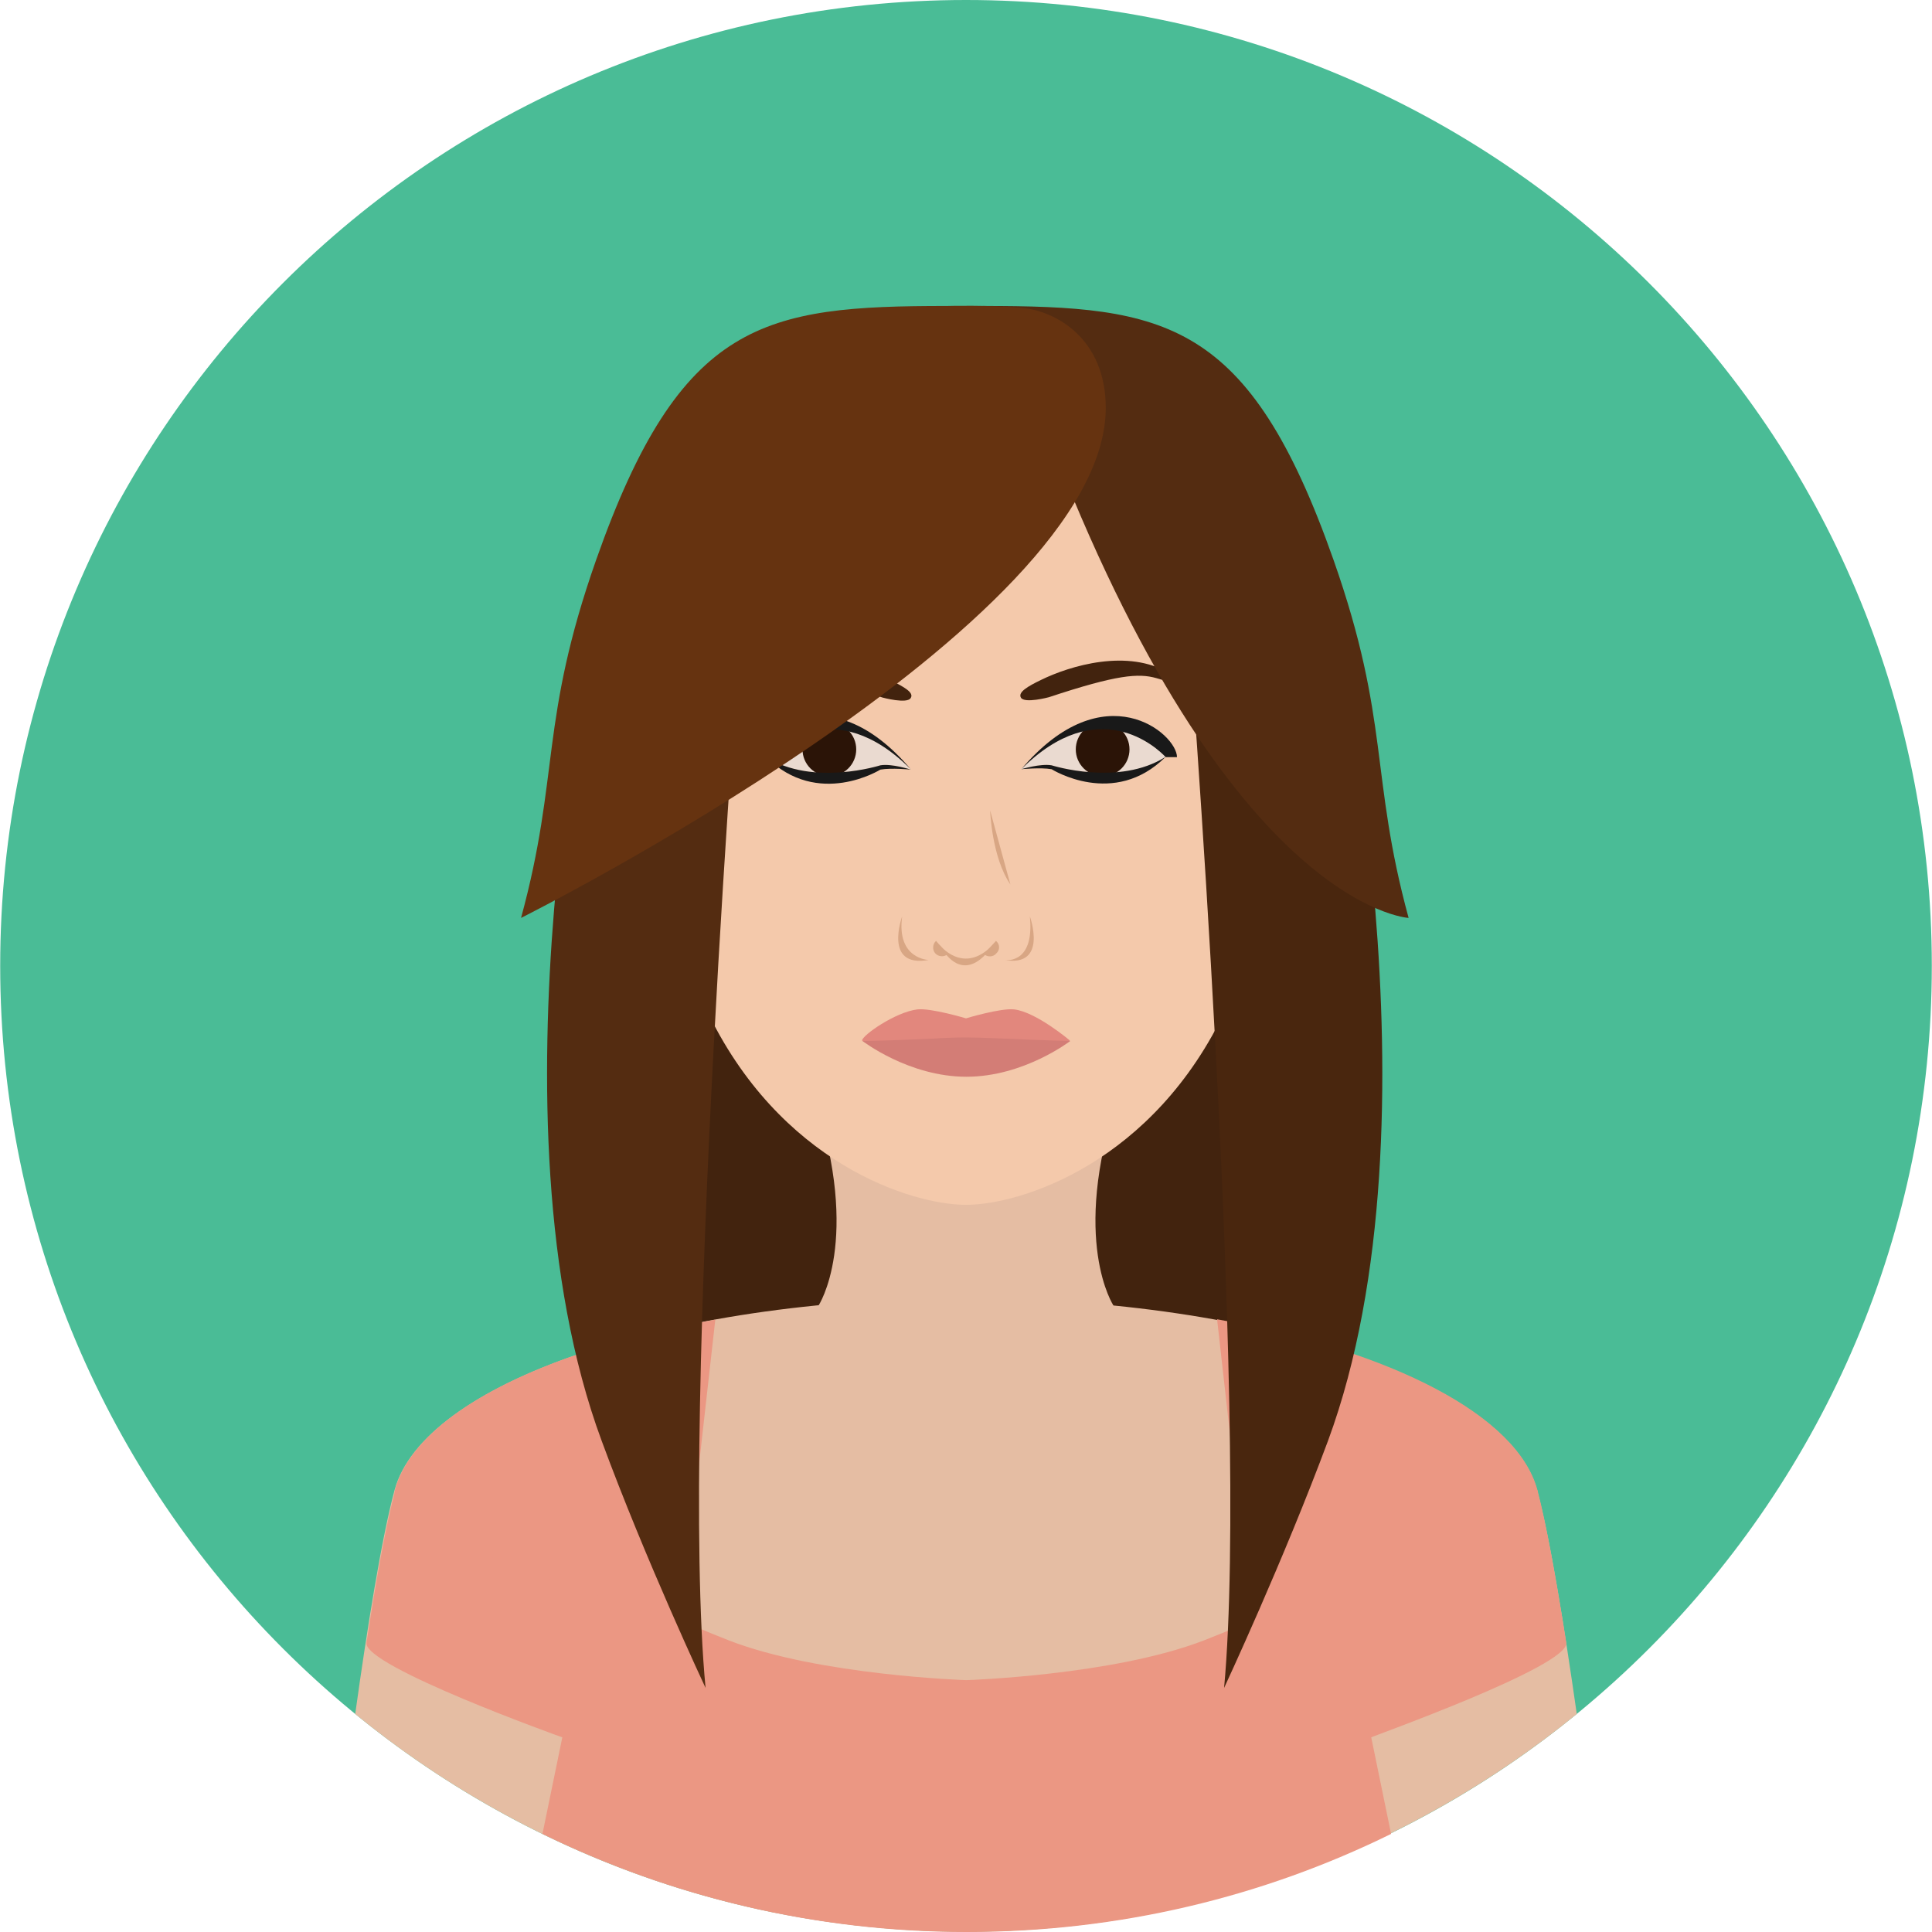
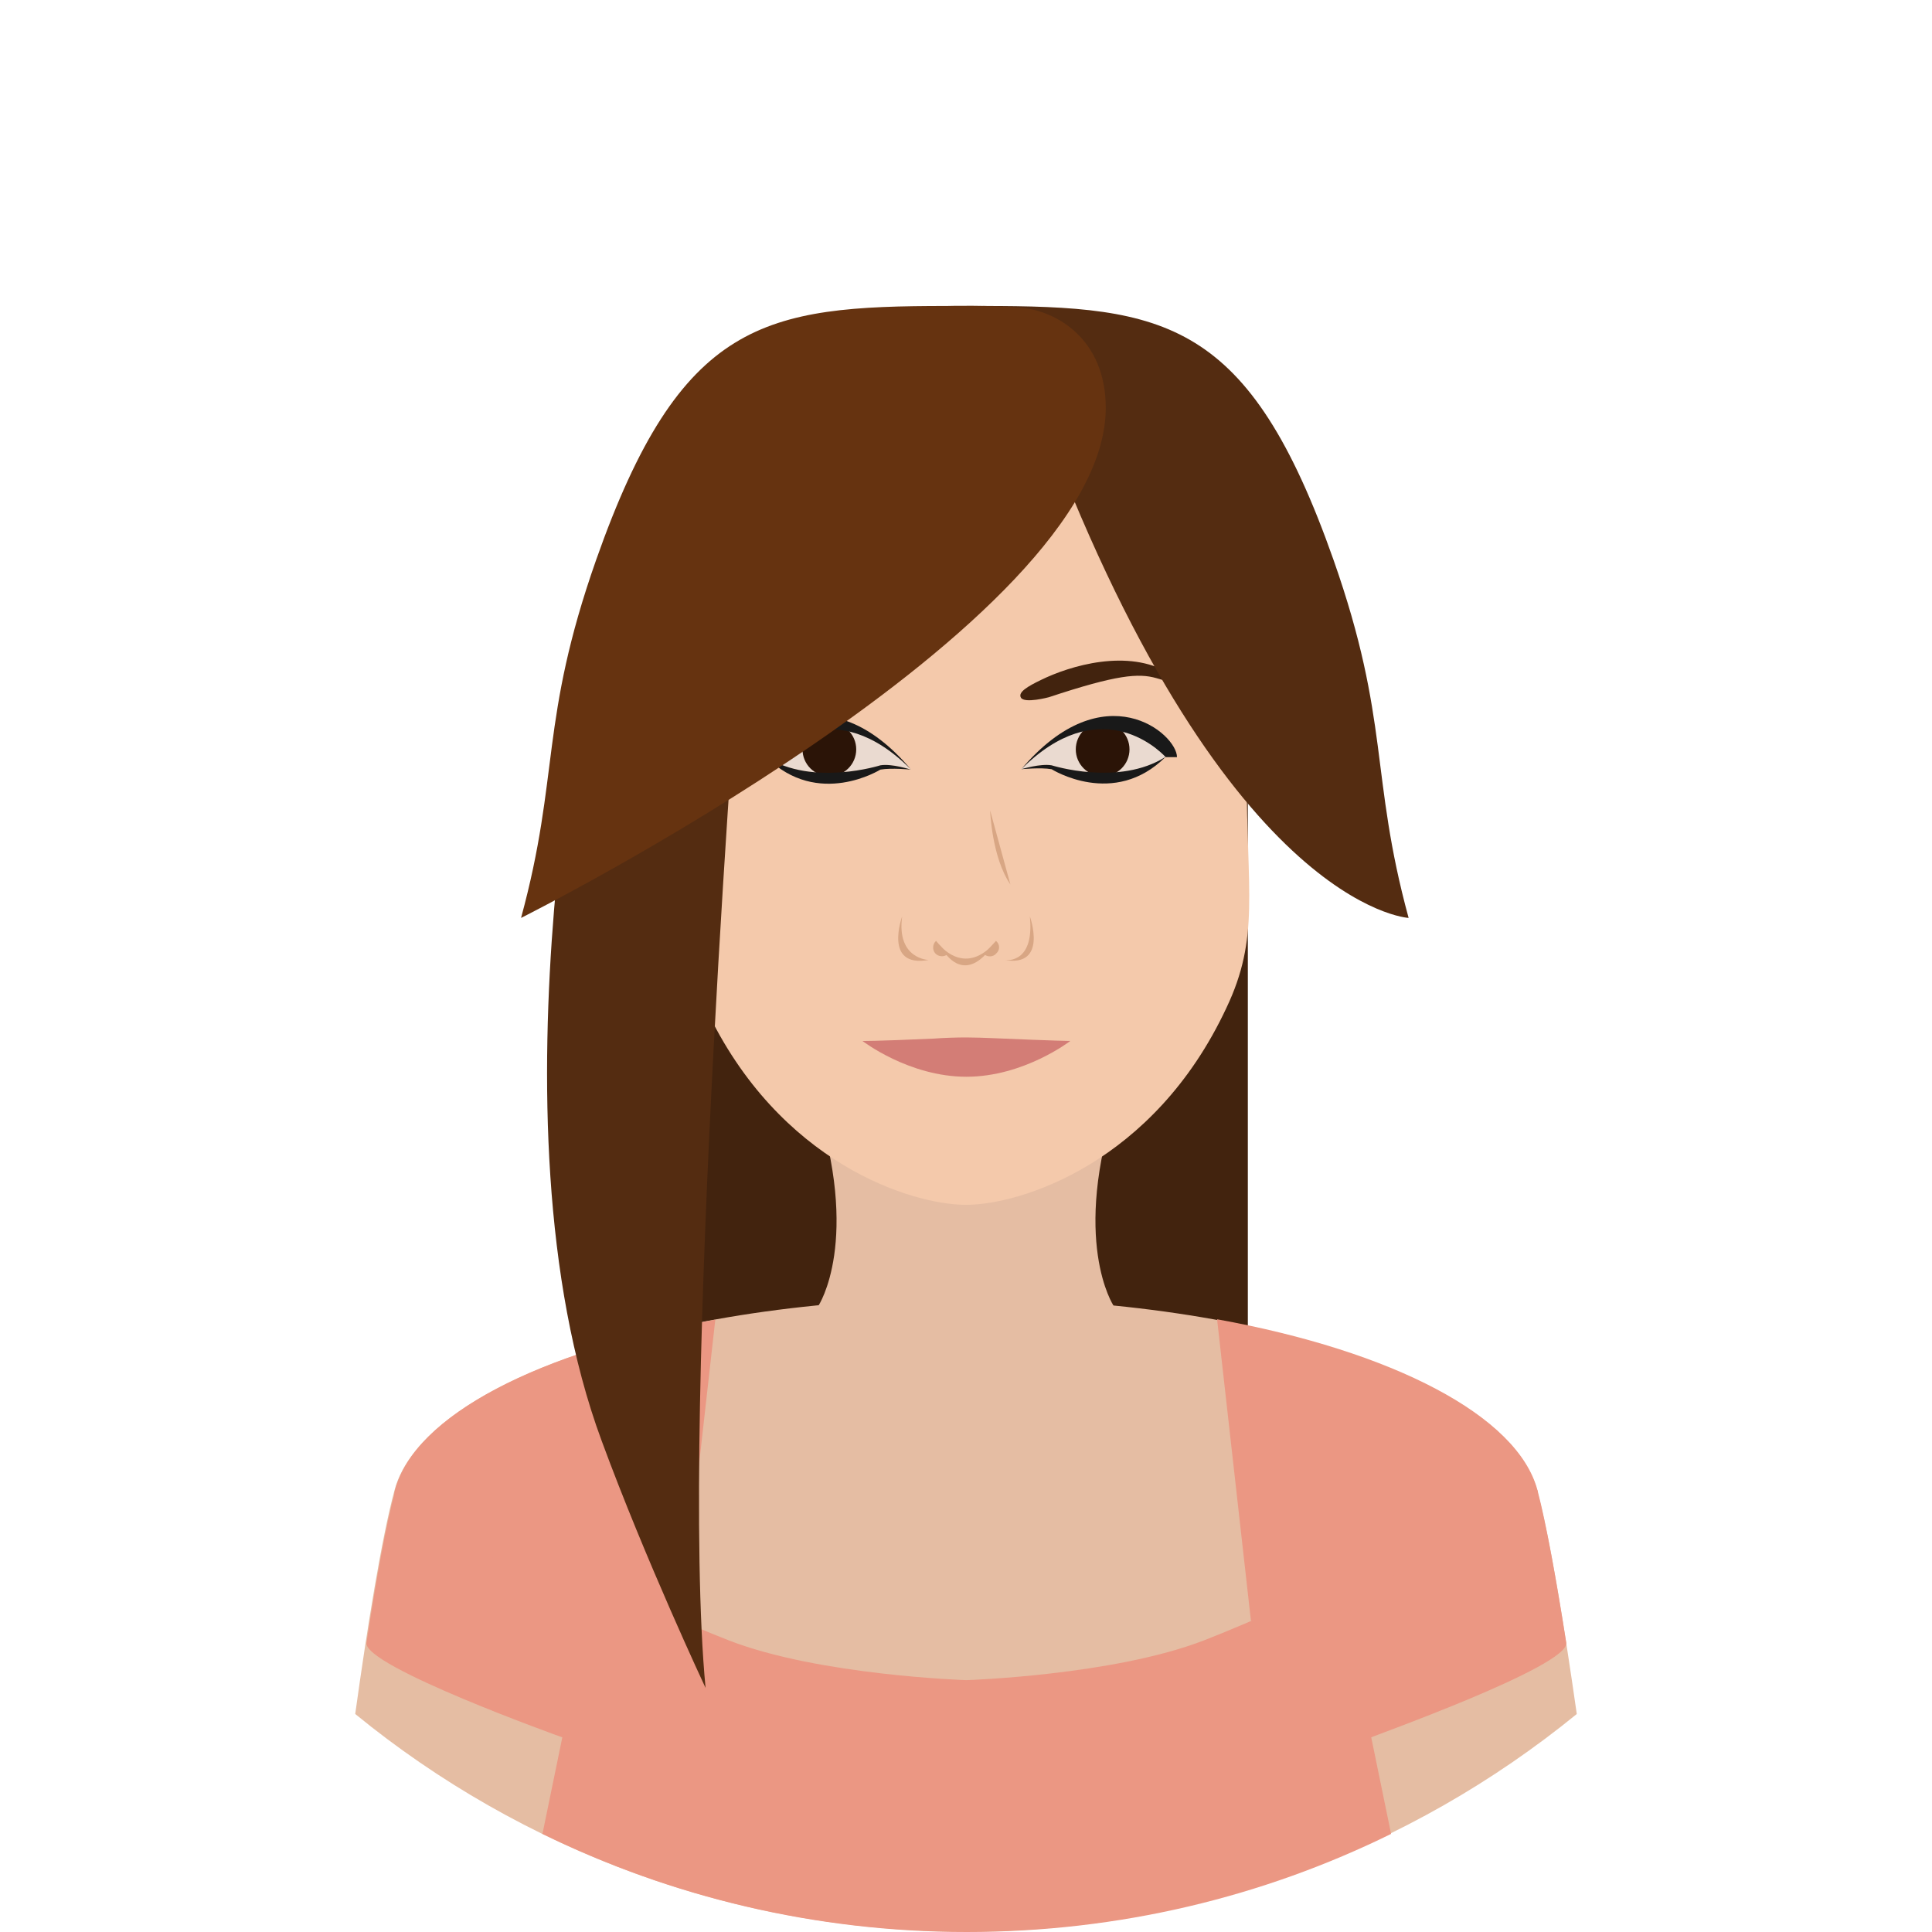
<svg xmlns="http://www.w3.org/2000/svg" id="Layer_1" viewBox="0 0 496.3 496.3" xml:space="preserve">
-   <path style="fill:#4ABC96;" d="M248.15,0c-137,0-248.1,111.1-248.1,248.1s111.1,248.1,248.1,248.1s248.1-111.1,248.1-248.1 S385.15,0,248.15,0z" />
  <rect x="175.85" y="186.4" style="fill:#42230E;" width="144.7" height="167.3" />
  <g>
    <path style="fill:#E5BDA3;" d="M287.05,282.1h-77.8c12.1,36.6,1,53.3,1,53.3l26.9,6.1h22l26.9-6.1  C286.05,335.4,274.95,318.7,287.05,282.1z" />
    <path style="fill:#E5BDA3;" d="M247.95,317l-37.7,18.4c0,0,16.8,28.1,37.6,28.1s38.2-28.1,38.2-28.1L247.95,317z" />
  </g>
  <path style="fill:#F4C9AB;" d="M320.25,199c0-88.8-32.3-94.2-72.1-94.2s-72.1,5.4-72.1,94.2c0,30-3.3,41.8,5.2,59.9 c18.8,40,53,50.6,66.9,50.6c13.9,0,48.2-10.6,66.9-50.6C323.65,240.8,320.25,229.1,320.25,199z" />
  <path style="fill:#EADAD0;" d="M262.35,197.6c0,0,5-1.6,7.8-1c0,0,17.3,5.5,29.3-2.1C299.45,194.5,283.75,176.2,262.35,197.6z" />
  <circle style="fill:#2B1407;" cx="283.25" cy="192.5" r="6.9" />
  <g>
    <path style="fill:#191919;" d="M262.35,197.6c19.7-19.7,34.9-5.5,37.1-3.1h2.9C302.35,188.5,283.65,172.5,262.35,197.6z" />
    <path style="fill:#191919;" d="M270.15,196.6c-2.9-0.5-7.8,1-7.8,1s5-0.5,7.8,0c0,0,16,10.1,29.3-3.2  C287.45,202.1,270.15,196.6,270.15,196.6z" />
  </g>
  <path style="fill:#42230E;" d="M303.75,175.7c-0.3-0.6-2.1-1.9-3.3-2.7c-10.6-6.5-25.6-2-33.1,1.7c-3.3,1.6-5.9,3.1-5.1,4.5 c0.9,1.6,7.2-0.1,7.2-0.1c17.5-5.8,23-6.2,27.6-4.9C301.95,175.6,304.05,176.3,303.75,175.7z" />
  <path style="fill:#EADAD0;" d="M196.85,194.5c12,7.6,29.3,2.1,29.3,2.1c2.9-0.5,7.8,1,7.8,1C212.55,176.2,196.85,194.5,196.85,194.5 z" />
  <circle style="fill:#2B1407;" cx="213.05" cy="192.5" r="6.9" />
  <g>
    <path style="fill:#191919;" d="M193.95,194.5h2.9c2.2-2.3,17.4-16.6,37.1,3.1C212.65,172.5,193.95,188.5,193.95,194.5z" />
    <path style="fill:#191919;" d="M226.15,196.6c0,0-17.3,5.5-29.3-2.1c13.3,13.2,29.3,3.2,29.3,3.2c2.9-0.5,7.8,0,7.8,0  S229.05,196.1,226.15,196.6z" />
  </g>
-   <path style="fill:#42230E;" d="M228.95,174.8c-7.5-3.7-22.5-8.2-33.1-1.7c-1.2,0.7-3,2.1-3.3,2.7c-0.3,0.6,1.7-0.1,6.6-1.5 c4.6-1.3,10.1-0.9,27.6,4.9c0,0,6.3,1.7,7.2,0.1C234.85,177.9,232.25,176.5,228.95,174.8z" />
-   <path style="fill:#E2877D;" d="M260.55,259.3c-3.5-0.4-12.4,2.3-12.4,2.3s-9-2.7-12.5-2.3c-5.7,0.7-14.2,6.7-14.2,8 c0,0,11.9,7.5,26.7,7.5c14.8,0,26.7-7.5,26.7-7.5S266.25,260,260.55,259.3z" />
  <path style="fill:#D37D76;" d="M255.45,266.7c-2.3-0.1-5.3-0.2-7.3-0.2c-2.3,0-5.7,0.1-8.3,0.3c-15.6,0.7-18.3,0.6-18.3,0.6 s11.9,9.2,26.7,9.2c14.8,0,26.7-9.2,26.7-9.2S271.55,267.4,255.45,266.7z" />
  <path style="fill:#E2A379;" d="M285.95,335.4c0,0-8.9,17.3-38.1,17.3s-37.5-17.3-37.5-17.3s-7,54.7,37.9,54.7 S285.95,335.4,285.95,335.4z" />
  <g>
    <path style="fill:#D8A684;" d="M231.75,235.4c0,0-4.9,13.3,6.8,11.2C238.55,246.6,230.25,246.4,231.75,235.4z" />
    <path style="fill:#D8A684;" d="M264.55,235.4c1.2,11.7-5.5,11.4-6.6,11.2C269.35,248.6,264.55,235.4,264.55,235.4z M257.95,246.6  c-0.1,0-0.1,0-0.2,0C257.75,246.6,257.75,246.6,257.95,246.6z" />
    <path style="fill:#D8A684;" d="M241.25,242.6c6.9,12.1,13.9,0,13.9,0C247.45,250.8,241.25,242.6,241.25,242.6z" />
    <path style="fill:#D8A684;" d="M240.45,241.7c-0.9,0.8-1,2.3-0.2,3.2s2.3,1,3.2,0.2L240.45,241.7z" />
    <path style="fill:#D8A684;" d="M255.85,241.7l-3.1,3.4c0.9,0.8,2.4,0.8,3.2-0.2C256.95,244,256.85,242.5,255.85,241.7z" />
    <path style="fill:#D8A684;" d="M254.35,208.2c0,0,0.4,12,5.2,19L254.35,208.2z" />
  </g>
  <path style="fill:#E5BDA3;" d="M394.85,382.8c-7.3-27.3-69.9-49.3-147.1-49.3s-139.1,22.1-146.4,49.3c-3.3,12.2-7,35.2-10.1,57.5 c42.7,34.9,97.4,55.9,156.9,55.9s114.1-21,156.9-55.9C401.85,417.9,398.15,394.9,394.85,382.8z" />
  <g>
    <path style="fill:#EB9783;" d="M402.35,422c-2.5-15.9-5.1-30.4-7.4-39.2c0,0-62.4,29.6-85.7,38.6s-61,10.2-61,10.2l0,0  c0,0-37.8-1.2-61-10.2s-85.7-38.6-85.7-38.6c-2.4,8.8-5,23.4-7.4,39.2c-0.9,6,50.3,24.3,50.3,24.3l-5.1,24.8  c32.9,16.1,69.9,25.2,109,25.2l0,0c39.1,0,76.1-9,109-25.2l-5.1-24.8C352.05,446.2,403.25,428,402.35,422z" />
    <path style="fill:#EB9783;" d="M101.45,382.8c-3.3,12.2,73.6,33.7,73.6,33.7l8.7-77.5C138.45,347.1,106.55,363.6,101.45,382.8z" />
    <path style="fill:#EB9783;" d="M394.95,382.8c-5.1-19.1-37.1-35.7-82.3-43.9l8.7,77.5C321.35,416.4,398.15,394.9,394.95,382.8z" />
  </g>
  <path style="fill:#542C11;" d="M190.45,159.3h-37.3c0,0-29.3,127.9,1.4,210.8c11.3,30.7,26.7,63.5,26.7,63.5 C174.45,362.1,190.45,159.3,190.45,159.3z" />
-   <path style="fill:#49260E;" d="M342.45,159.3h-37.3c0,0,15.9,202.8,9.3,274.3c0,0,15.3-32.8,26.7-63.5 C371.75,287.2,342.45,159.3,342.45,159.3z" />
  <path style="fill:#542C11;" d="M361.85,235.8c-10-36.7-4.7-50.5-19.3-92c-21.7-61.6-43.1-65.2-90.1-65.2l0,0l0,0 c-12.1,8.5,20.2,42.6,14.1,26.1C313.85,233.3,361.85,235.8,361.85,235.8z" />
  <path style="fill:#663310;" d="M262.65,79.1c-8.5-0.8-19.4-0.5-19.4-0.5l0,0l0,0c-47,0-68.4,3.6-90.1,65.2 c-14.6,41.5-9.3,55.3-19.3,92c0,0,150.2-75.2,150.2-131C284.05,86.9,271.15,79.9,262.65,79.1z" />
</svg>